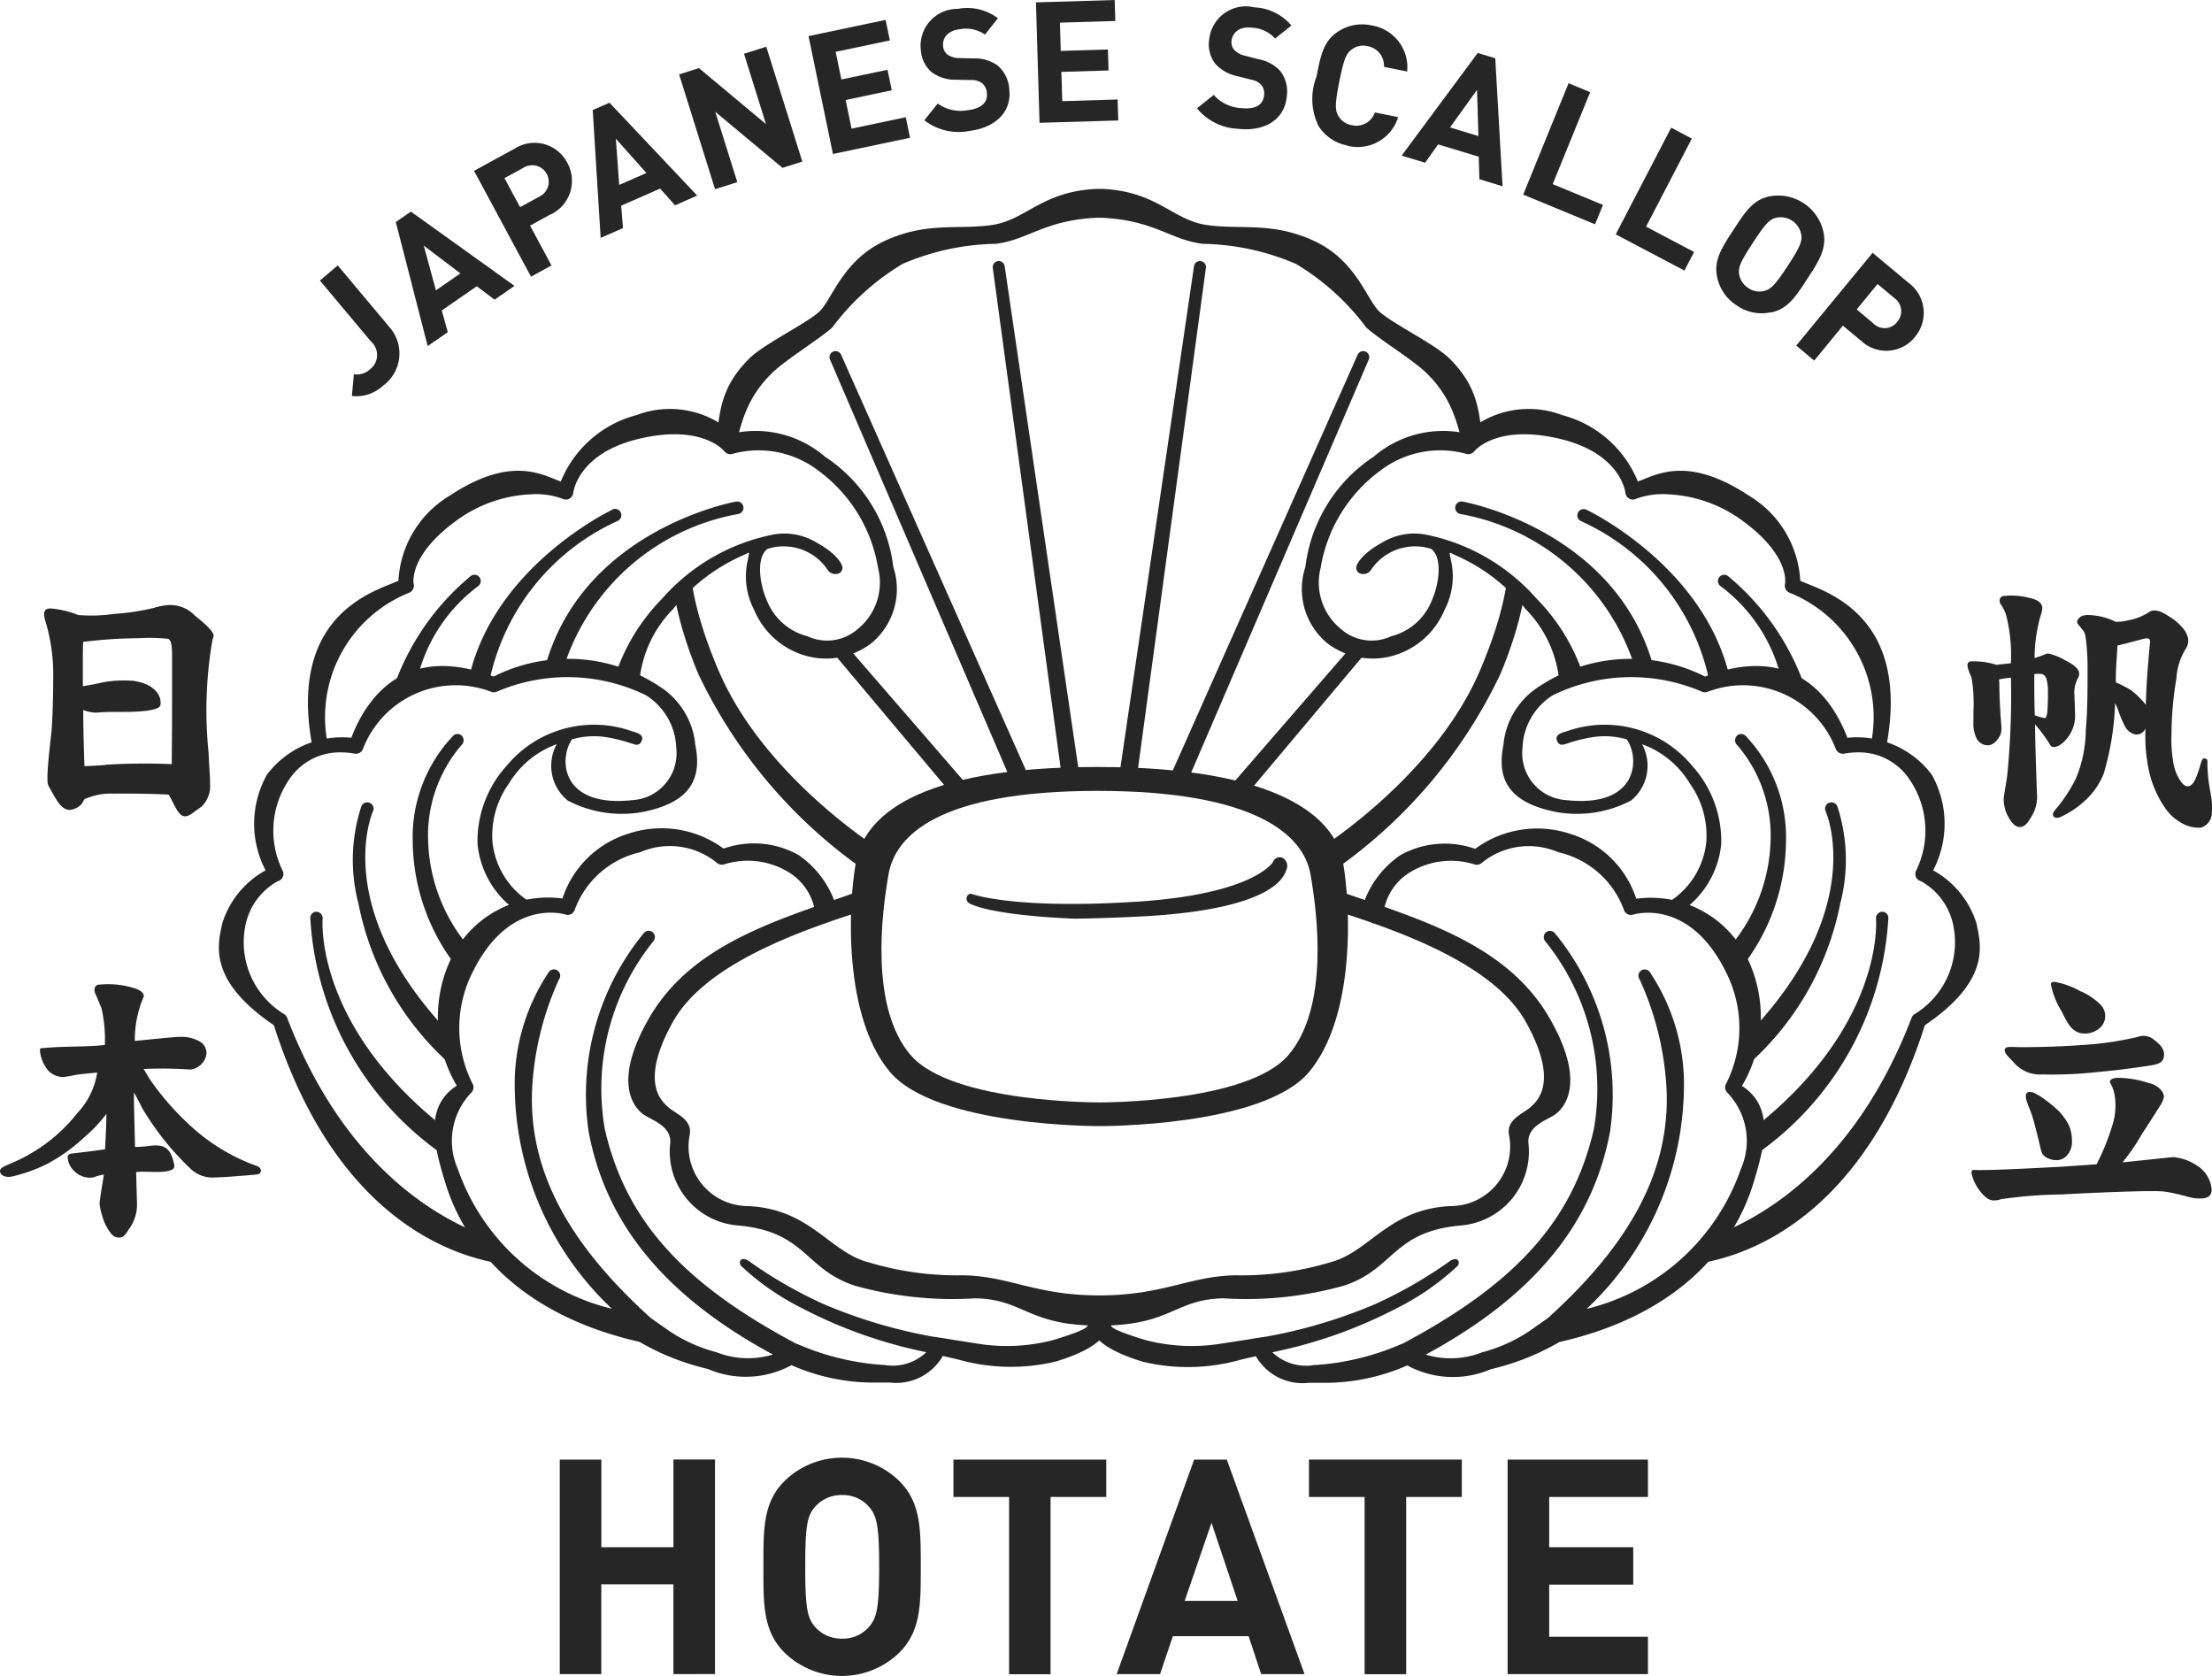
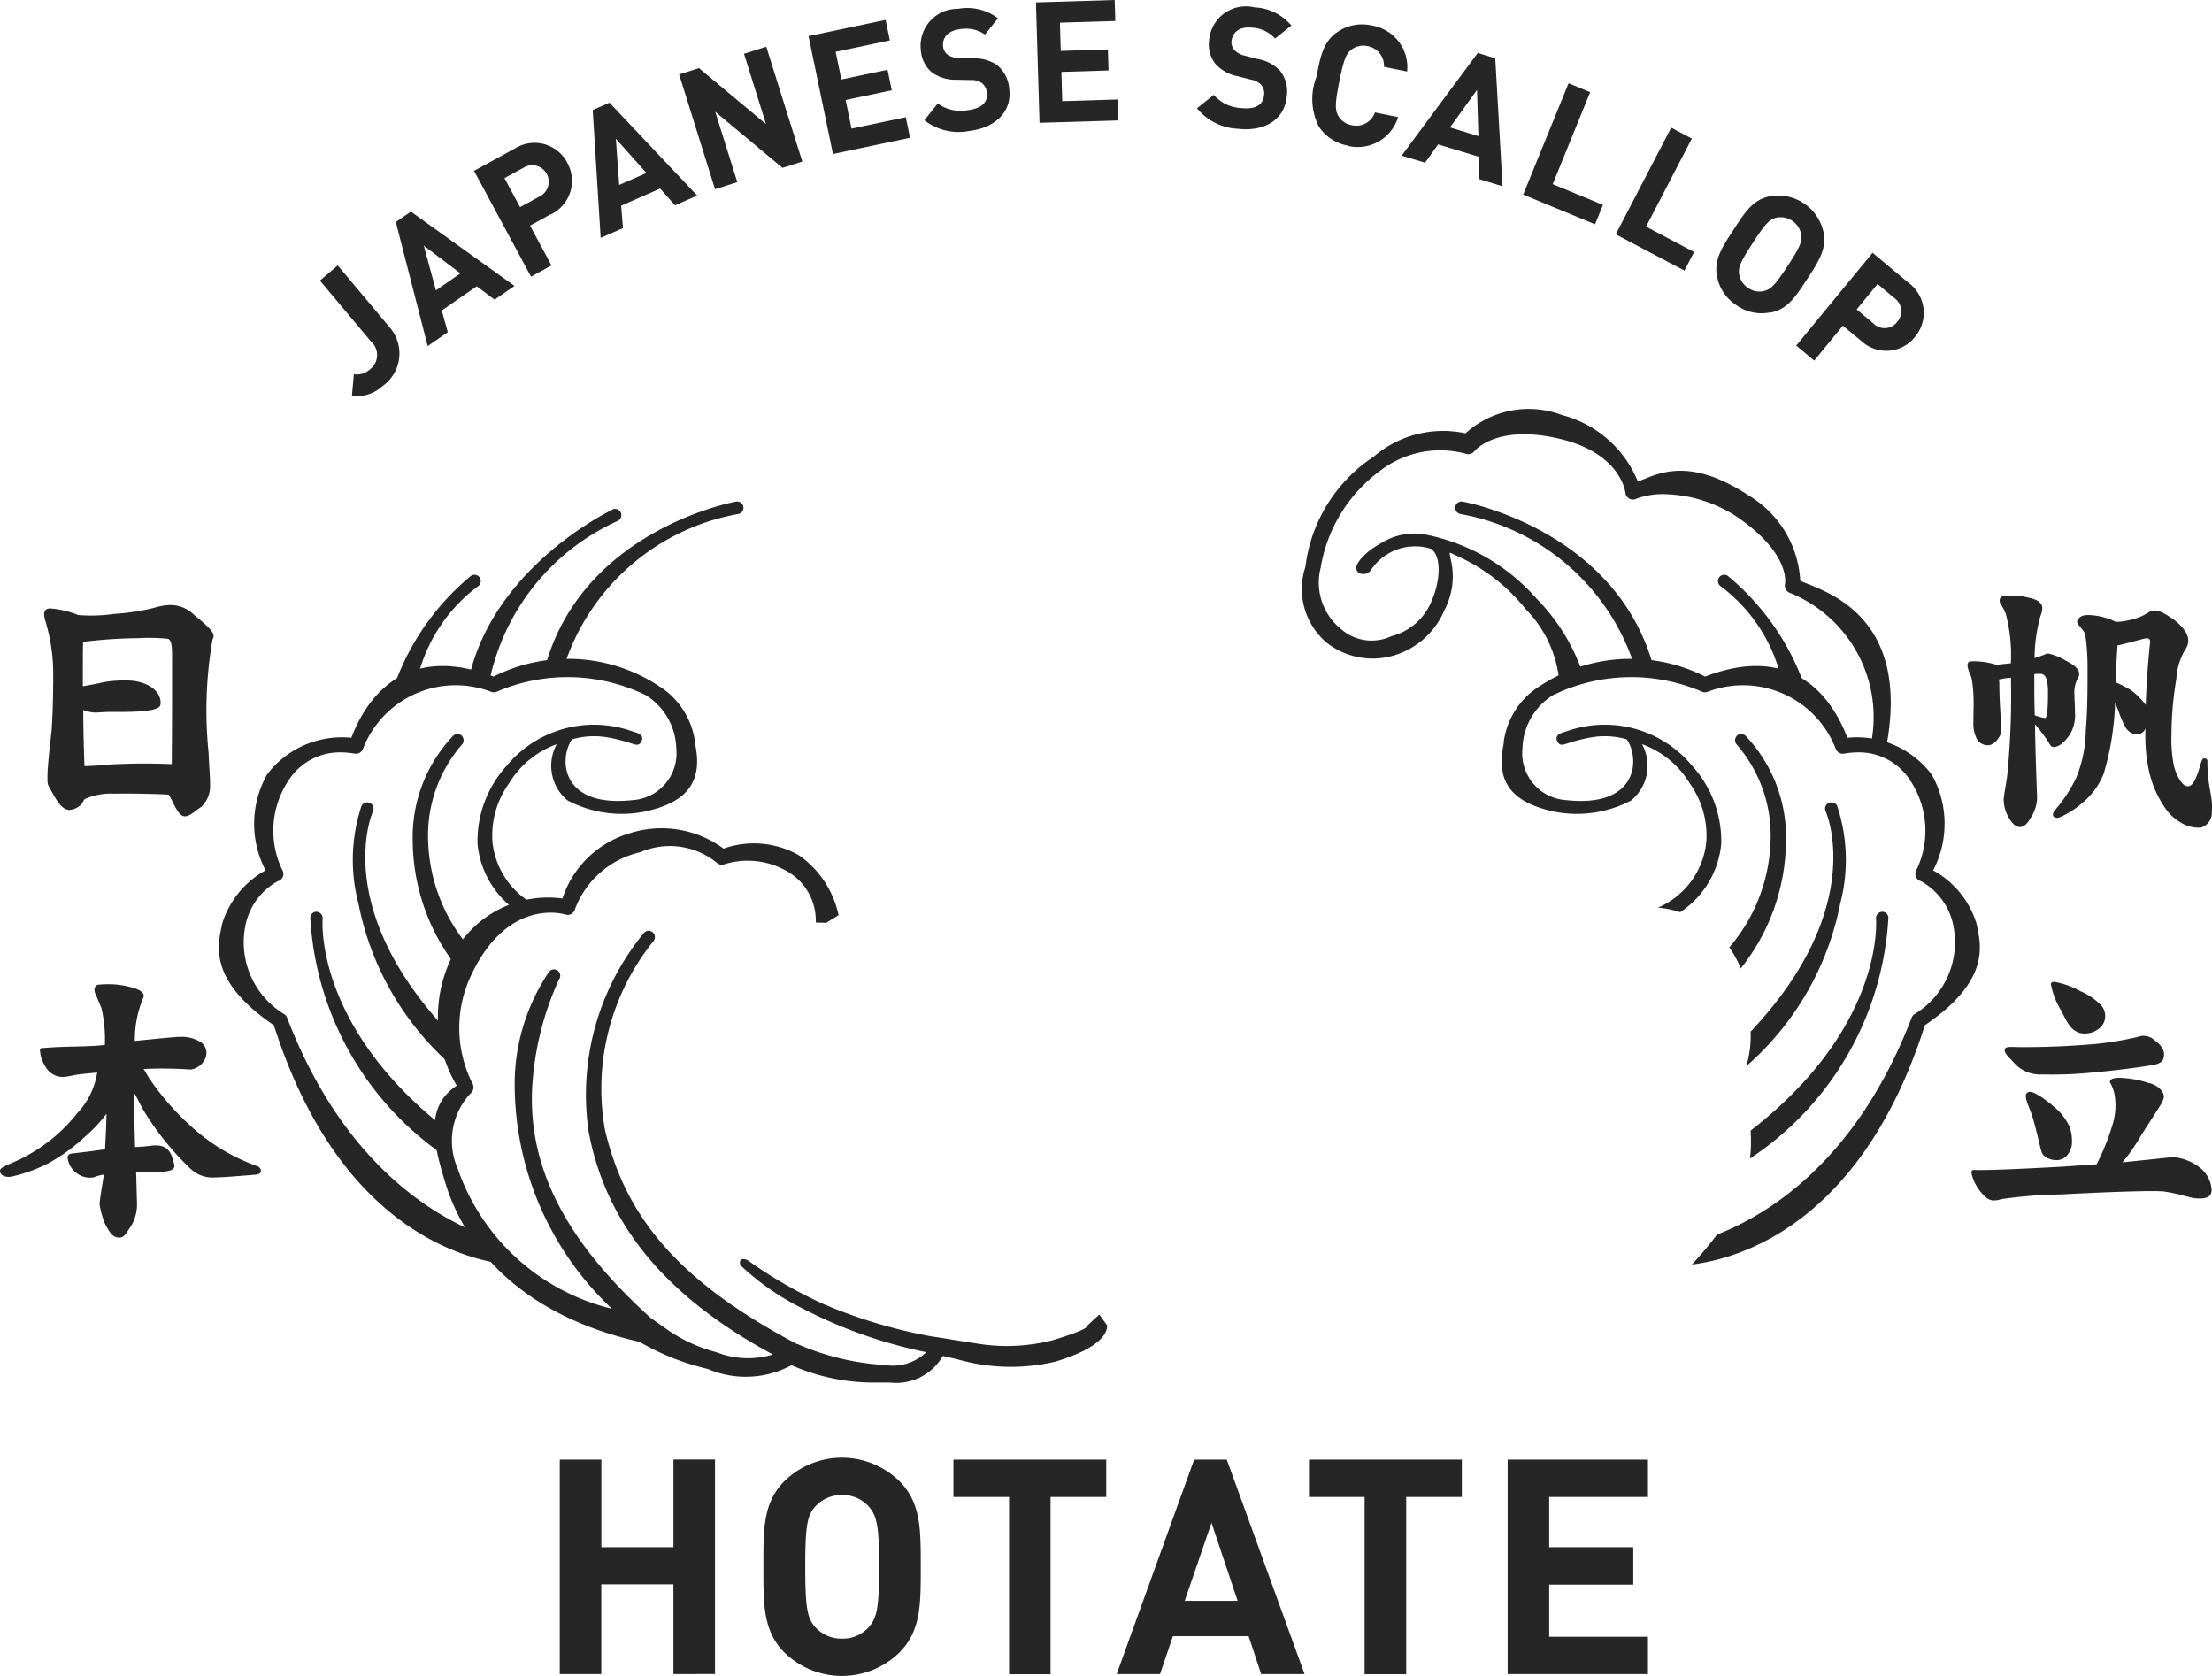
<svg xmlns="http://www.w3.org/2000/svg" width="66" height="50" viewBox="0 0 66 50">
  <defs>
    <clipPath id="a">
      <rect width="66" height="50" fill="#262626" />
    </clipPath>
    <clipPath id="b">
-       <path d="M76.29,15.1H61.135v8.052l5.372.723,3,1.988.624,2.592-1.375,1.487H67.017l-.985-1.05.071-2.028-2.407,1.328-2.56,1.426V53.238H91.446V29.62L86.69,26.971l-.021,1.486-.638,1.019-1.319.617-1.084-.3-.9-1.333.347-2.592,3-1.988,5.372-.723V15.1Z" transform="translate(-61.135 -15.101)" fill="#262626" />
-     </clipPath>
+       </clipPath>
  </defs>
  <g clip-path="url(#a)">
    <path d="M64.461,98.952l-.344.316c-.017.042.016.127-1.028.444a5.469,5.469,0,0,1-2.241.111L60.06,99.7c-.167-.029-.257-.044-.365-.06h0l-.236-.035a15.106,15.106,0,0,1-3.223-.964,13.288,13.288,0,0,1-2.266-1.308c-.1-.048-.18-.047-.218.006a.143.143,0,0,0,.035.175,7.594,7.594,0,0,0,1.788,1.241,14.083,14.083,0,0,0,3.725,1.32,1.456,1.456,0,0,1-1.239.383,7.62,7.62,0,0,1-2.57-.61.225.225,0,0,0-.062-.02c-3.412-1.811-5.1-3.7-5.722-6.405a7.01,7.01,0,0,1,1.447-5.607.19.19,0,0,0-.017-.266.187.187,0,0,0-.264.018,7.594,7.594,0,0,0-1.651,5.921c.474,2.535,2.036,4.786,5.5,6.656a2.57,2.57,0,0,1-1.685-.069,4.633,4.633,0,0,1-1.41-.635l-.552-.388c-2.517-2.274-3.645-4.453-3.538-6.835a9,9,0,0,1,.8-3.261.189.189,0,0,0-.035-.264.186.186,0,0,0-.262.035,6.02,6.02,0,0,0-1.021,3.163,9.2,9.2,0,0,0,2.9,6.889,6.486,6.486,0,0,1-4.6-4.174,2.074,2.074,0,0,1,.389-2.26.227.227,0,0,0,.049-.287,3.681,3.681,0,0,1,.009-3.329c1.085-2.2,2.7-1.733,2.764-1.712a.224.224,0,0,0,.285-.159,2.723,2.723,0,0,1,1.947-1.7,2.217,2.217,0,0,1,2.292.32.222.222,0,0,0,.209.043,2.341,2.341,0,0,1,1.988.272A1.681,1.681,0,0,1,56,87.243c.006.037.272,0,.295.032l.386-.237a2.906,2.906,0,0,0-1.191-1.793,2.723,2.723,0,0,0-2.241-.194,3.122,3.122,0,0,0-2.846-.443,2.993,2.993,0,0,0-1.961,1.932,3.206,3.206,0,0,0-3.382,1.922,4.029,4.029,0,0,0,.228,3.661c-.984.642-.674,1.8-.349,2.874.622,2.067,2.4,4,5.8,4.769a7.359,7.359,0,0,0,2.037.808,2.868,2.868,0,0,0,2.5-.111,6.093,6.093,0,0,0,2.5.519c.055,0,.391,0,.444,0a1.607,1.607,0,0,0,1.572-.794l.437.1h0a5.772,5.772,0,0,0,2.932.066c1.4-.425,1.541-.889,1.532-1.079Z" transform="translate(-31.66 -59.734)" fill="#262626" />
    <path d="M32.07,92.944a.185.185,0,0,0-.2.173A9.218,9.218,0,0,0,36,100.306a4.267,4.267,0,0,1-.022-.775c0-.021,0-.04,0-.06-4.006-3.1-3.742-6.285-3.739-6.324a.188.188,0,0,0-.171-.2" transform="translate(-22.612 -65.743)" fill="#262626" />
    <path d="M36.777,81.807a.187.187,0,0,0-.245.1,5.142,5.142,0,0,0-.087,2.91,8.636,8.636,0,0,0,2.8,4.844,3.175,3.175,0,0,1-.128-1.027c-3.509-3.725-2.254-6.54-2.237-6.582a.189.189,0,0,0-.1-.246" transform="translate(-25.749 -57.855)" fill="#262626" />
    <path d="M43.867,74.884a.186.186,0,0,0-.264-.01,4.389,4.389,0,0,0-1.21,3.162,6.176,6.176,0,0,0,1.351,3.784,2.969,2.969,0,0,1,.34-.629,5.117,5.117,0,0,1-1.231-3.179,4.136,4.136,0,0,1,1-2.862.19.19,0,0,0,.009-.266" transform="translate(-30.079 -52.926)" fill="#262626" />
    <path d="M36.711,69.676a2.326,2.326,0,0,0-1.1-1.719,4.926,4.926,0,0,0-4.914-.271c-2.575-.987-3.757.546-4.245,1.826a2.8,2.8,0,0,0-2.518,1.1,3,3,0,0,0-.041,2.855,2.734,2.734,0,0,0-1.289,1.571c-.134.63-.454,1.7,1.536,3.049,1.9,5.957,5.559,6.969,6.953,7.139-.024-.025-.048-.049-.072-.075-.253-.279-.479-.55-.679-.818-1.577-.615-4.181-2.238-5.806-6.467a.224.224,0,0,0-.073-.1,2.507,2.507,0,0,1-1.186-2.574,1.948,1.948,0,0,1,.976-1.4.225.225,0,0,0,.155-.132.228.228,0,0,0-.014-.2,2.7,2.7,0,0,1,.187-2.679,1.81,1.81,0,0,1,1.548-.834,2.456,2.456,0,0,1,.422.038.224.224,0,0,0,.246-.138,2.966,2.966,0,0,1,3.832-1.705.227.227,0,0,0,.151,0,5.342,5.342,0,0,1,4.461.1,1.931,1.931,0,0,1,.906,1.579,1.4,1.4,0,0,1-1.307,1.551c-2.133.234-2.207-1.227-1.805-1.812a2.329,2.329,0,0,1,1.017-.067,4.7,4.7,0,0,1,.757.188c.1.028.232.1.306-.078.08-.19-.146-.243-.285-.284a3.386,3.386,0,0,0-3.745,1.029,3.346,3.346,0,0,0-.868,2.326,2.752,2.752,0,0,0,1.225,2.041,2.788,2.788,0,0,1,.663-.135,2.4,2.4,0,0,1-1.441-1.949,2.672,2.672,0,0,1,.492-1.758,2.754,2.754,0,0,1,1.425-1.17,1.338,1.338,0,0,0,.327,1.681,3.48,3.48,0,0,0,2.266.336c1.344-.277,1.771-.935,1.532-2.04" transform="translate(-15.969 -47.501)" fill="#262626" />
    <path d="M61.708,51.495a.188.188,0,0,0-.049-.373c-.047.006-4.64.841-5.725,5.01a5.182,5.182,0,0,1,.575-.065,6.7,6.7,0,0,1,5.2-4.572" transform="translate(-39.689 -36.159)" fill="#262626" />
    <path d="M52.441,51.9c-.04.019-3.548,1.69-4.288,5.05.191.03.392.069.606.116A6.744,6.744,0,0,1,52.6,52.235a.189.189,0,0,0,.088-.251.187.187,0,0,0-.249-.089" transform="translate(-34.167 -36.695)" fill="#262626" />
    <path d="M42.55,58.636a7.5,7.5,0,0,0-2.365,3.536,2.217,2.217,0,0,1,.77-.433,4.83,4.83,0,0,1,1.836-2.816.19.19,0,0,0,.022-.265.186.186,0,0,0-.263-.022" transform="translate(-28.513 -41.444)" fill="#262626" />
-     <path d="M47.08,43.235a3.175,3.175,0,0,0-2.758-.712,2.806,2.806,0,0,0-2.883-.544,3.353,3.353,0,0,0-2.259,1.981c-.56-.2-1.479-.79-3.316.423a3.156,3.156,0,0,0-1.529,2.539c-.669.307-3.364.972-2.547,5.051a3.532,3.532,0,0,1,.458-.091,4,4,0,0,1,2.4-4.6.228.228,0,0,0,.145-.264c-.009-.042-.145-.843,1.238-1.865a4.046,4.046,0,0,1,2.226-.809,2.307,2.307,0,0,1,.97.129.223.223,0,0,0,.209,0,.226.226,0,0,0,.118-.175c.006-.047.153-1.166,1.914-1.6,1.9-.468,2.567.327,2.593.359a.225.225,0,0,0,.225.083,2.941,2.941,0,0,1,2.6.51,4.5,4.5,0,0,1,1.761,2.884,1.781,1.781,0,0,1-.607,1.828,1.385,1.385,0,0,1-1.5.214,1.774,1.774,0,0,1-1.225-1.106c-.212-.494-.3-1.254.035-1.5a1.579,1.579,0,0,1,1.795.628.275.275,0,0,0,.362.089.19.19,0,0,0,.078-.16c-.008-.137-.236-.454-.761-.738a1.851,1.851,0,0,0-1.289-.249,5.944,5.944,0,0,0-3.328,1.913,5.88,5.88,0,0,0-1.355,2.162s0,.006,0,.009l-.018.069a4.621,4.621,0,0,1,.66.27c.016-.067.034-.138.054-.216a3.53,3.53,0,0,1,.981-1.978,5.488,5.488,0,0,1,2.1-1.611c.206-.095.181-.131.139.116a2.15,2.15,0,0,0,.183,1.517,2.366,2.366,0,0,0,1.337,1.3,2.229,2.229,0,0,0,2.168-.312,2.1,2.1,0,0,0,.647-2.27,4.6,4.6,0,0,0-2.024-3.28" transform="translate(-22.447 -29.595)" fill="#262626" />
-     <path d="M112.384,98.952l.344.316c.017.042-.016.127,1.028.444a5.469,5.469,0,0,0,2.241.111l.788-.121c.167-.029.257-.044.365-.06h0l.236-.035a15.106,15.106,0,0,0,3.223-.964,13.288,13.288,0,0,0,2.266-1.308c.1-.048.18-.047.218.006a.143.143,0,0,1-.035.175,7.6,7.6,0,0,1-1.788,1.241,14.083,14.083,0,0,1-3.725,1.32,1.456,1.456,0,0,0,1.239.383,7.62,7.62,0,0,0,2.57-.61.225.225,0,0,1,.062-.02c3.412-1.811,5.1-3.7,5.722-6.405a7.01,7.01,0,0,0-1.447-5.607.19.19,0,0,1,.017-.266.187.187,0,0,1,.264.018,7.594,7.594,0,0,1,1.651,5.921c-.474,2.535-2.036,4.786-5.5,6.656a2.57,2.57,0,0,0,1.685-.069,4.633,4.633,0,0,0,1.41-.635l.552-.388c2.517-2.274,3.645-4.453,3.538-6.835a9,9,0,0,0-.8-3.261.189.189,0,0,1,.035-.264.186.186,0,0,1,.262.035,6.02,6.02,0,0,1,1.021,3.163,9.2,9.2,0,0,1-2.9,6.889,6.486,6.486,0,0,0,4.6-4.174,2.074,2.074,0,0,0-.389-2.26.227.227,0,0,1-.049-.287,3.681,3.681,0,0,0-.009-3.329c-1.085-2.2-2.7-1.733-2.764-1.712a.224.224,0,0,1-.285-.159,2.723,2.723,0,0,0-1.947-1.7,2.217,2.217,0,0,0-2.292.32.222.222,0,0,1-.209.043,2.341,2.341,0,0,0-1.988.272,1.681,1.681,0,0,0-.747,1.454c-.006.037-.272,0-.295.032l-.386-.237a2.906,2.906,0,0,1,1.191-1.793,2.723,2.723,0,0,1,2.241-.194,3.122,3.122,0,0,1,2.846-.443,2.993,2.993,0,0,1,1.961,1.932,3.206,3.206,0,0,1,3.382,1.922,4.029,4.029,0,0,1-.228,3.661c.984.642.674,1.8.349,2.874-.622,2.067-2.4,4-5.8,4.769a7.359,7.359,0,0,1-2.037.808,2.868,2.868,0,0,1-2.5-.111,6.093,6.093,0,0,1-2.5.519c-.055,0-.391,0-.444,0a1.607,1.607,0,0,1-1.572-.794l-.437.1h0a5.772,5.772,0,0,1-2.932.066c-1.4-.425-1.541-.889-1.532-1.079Z" transform="translate(-79.583 -59.734)" fill="#262626" />
    <path d="M183.705,92.944a.185.185,0,0,1,.2.173,9.218,9.218,0,0,1-4.13,7.189,4.271,4.271,0,0,0,.022-.775c0-.021,0-.04,0-.06,4.006-3.1,3.742-6.285,3.739-6.324a.188.188,0,0,1,.171-.2" transform="translate(-127.561 -65.743)" fill="#262626" />
    <path d="M181.877,81.807a.187.187,0,0,1,.245.1,5.146,5.146,0,0,1,.086,2.91,8.635,8.635,0,0,1-2.8,4.844,3.168,3.168,0,0,0,.127-1.027c3.509-3.725,2.254-6.54,2.237-6.582a.189.189,0,0,1,.1-.246" transform="translate(-127.302 -57.855)" fill="#262626" />
    <path d="M177.866,74.884a.186.186,0,0,1,.264-.01,4.389,4.389,0,0,1,1.21,3.162,6.176,6.176,0,0,1-1.351,3.784,2.969,2.969,0,0,0-.34-.629,5.117,5.117,0,0,0,1.231-3.179,4.136,4.136,0,0,0-1-2.862.19.19,0,0,1-.009-.266" transform="translate(-126.051 -52.926)" fill="#262626" />
    <path d="M154.3,69.676a2.326,2.326,0,0,1,1.1-1.719,4.926,4.926,0,0,1,4.914-.271c2.574-.987,3.757.546,4.245,1.826a2.8,2.8,0,0,1,2.518,1.1,3,3,0,0,1,.041,2.855,2.735,2.735,0,0,1,1.289,1.571c.133.63.454,1.7-1.536,3.049-1.9,5.957-5.559,6.969-6.953,7.139.024-.025.048-.049.072-.075.253-.279.479-.55.679-.818,1.577-.615,4.181-2.238,5.806-6.467a.224.224,0,0,1,.073-.1,2.507,2.507,0,0,0,1.186-2.574,1.948,1.948,0,0,0-.976-1.4.225.225,0,0,1-.155-.132.228.228,0,0,1,.014-.2,2.7,2.7,0,0,0-.187-2.679,1.81,1.81,0,0,0-1.548-.834,2.456,2.456,0,0,0-.422.038.224.224,0,0,1-.246-.138,2.966,2.966,0,0,0-3.831-1.705.228.228,0,0,1-.151,0,5.342,5.342,0,0,0-4.461.1,1.931,1.931,0,0,0-.906,1.579,1.4,1.4,0,0,0,1.307,1.551c2.133.234,2.207-1.227,1.805-1.812a2.329,2.329,0,0,0-1.017-.067,4.7,4.7,0,0,0-.757.188c-.1.028-.232.1-.306-.078-.08-.19.146-.243.285-.284a3.386,3.386,0,0,1,3.745,1.029,3.346,3.346,0,0,1,.868,2.326,2.752,2.752,0,0,1-1.225,2.041,2.788,2.788,0,0,0-.663-.135,2.4,2.4,0,0,0,1.441-1.949,2.672,2.672,0,0,0-.492-1.758,2.754,2.754,0,0,0-1.425-1.17,1.338,1.338,0,0,1-.327,1.681,3.48,3.48,0,0,1-2.266.336c-1.344-.277-1.771-.935-1.532-2.04" transform="translate(-109.438 -47.501)" fill="#262626" />
    <path d="M149.657,51.495a.188.188,0,0,1,.049-.373c.047.006,4.64.841,5.725,5.01a5.183,5.183,0,0,0-.575-.065,6.7,6.7,0,0,0-5.2-4.572" transform="translate(-106.074 -36.159)" fill="#262626" />
-     <path d="M162.3,51.9c.04.019,3.548,1.69,4.288,5.05-.191.03-.392.069-.606.116a6.744,6.744,0,0,0-3.843-4.825.189.189,0,0,1-.088-.251.187.187,0,0,1,.249-.089" transform="translate(-114.969 -36.695)" fill="#262626" />
    <path d="M176.789,58.636a7.5,7.5,0,0,1,2.365,3.536,2.217,2.217,0,0,0-.77-.433,4.83,4.83,0,0,0-1.836-2.816.19.19,0,0,1-.022-.265.186.186,0,0,1,.263-.022" transform="translate(-125.223 -41.444)" fill="#262626" />
    <path d="M135.92,43.235a3.175,3.175,0,0,1,2.757-.712,2.806,2.806,0,0,1,2.883-.544,3.353,3.353,0,0,1,2.259,1.981c.56-.2,1.479-.79,3.316.423a3.156,3.156,0,0,1,1.53,2.539c.669.307,3.364.972,2.547,5.051a3.531,3.531,0,0,0-.458-.091,4,4,0,0,0-2.4-4.6.228.228,0,0,1-.145-.264c.009-.042.145-.843-1.238-1.865a4.046,4.046,0,0,0-2.226-.809,2.307,2.307,0,0,0-.97.129.223.223,0,0,1-.209,0,.226.226,0,0,1-.118-.175c-.006-.047-.153-1.166-1.914-1.6-1.9-.468-2.567.327-2.593.359a.225.225,0,0,1-.225.083,2.941,2.941,0,0,0-2.6.51,4.5,4.5,0,0,0-1.761,2.884,1.781,1.781,0,0,0,.607,1.828,1.385,1.385,0,0,0,1.5.214,1.774,1.774,0,0,0,1.225-1.106c.212-.494.3-1.254-.035-1.5a1.579,1.579,0,0,0-1.795.628.275.275,0,0,1-.362.089.19.19,0,0,1-.078-.16c.008-.137.236-.454.761-.738a1.851,1.851,0,0,1,1.289-.249,5.944,5.944,0,0,1,3.328,1.913,5.88,5.88,0,0,1,1.355,2.162s0,.006,0,.009l.018.069a4.62,4.62,0,0,0-.66.27c-.016-.067-.034-.138-.054-.216a3.53,3.53,0,0,0-.981-1.978,5.488,5.488,0,0,0-2.1-1.611c-.206-.095-.181-.131-.139.116a2.15,2.15,0,0,1-.183,1.517,2.366,2.366,0,0,1-1.337,1.3,2.229,2.229,0,0,1-2.168-.312,2.1,2.1,0,0,1-.647-2.27,4.6,4.6,0,0,1,2.024-3.28" transform="translate(-94.95 -29.595)" fill="#262626" />
  </g>
  <g transform="translate(17.647 4.418)">
    <g clip-path="url(#b)">
      <path d="M85.819,91.091c2.144.674,4.922,1.666,5.875,3.4s.373,2.307.119,2.526-.739.371-.627.859a1.776,1.776,0,0,1-1.755,2.087c-1.874.094-2.414,1.382-3.6,1.681a9.178,9.178,0,0,1-2.821.384c-1.367.025-2.157.6-4.054.6s-2.687-.576-4.054-.6a9.178,9.178,0,0,1-2.821-.384c-1.185-.3-1.725-1.587-3.6-1.681a1.776,1.776,0,0,1-1.755-2.087c.112-.488-.373-.64-.627-.859s-.834-.795.119-2.526,3.715-2.723,5.875-3.4l.02-.638c-2.413.885-5.227,1.551-6.58,3.882-1.127,1.941-.447,2.677-.219,2.865s.91.35.834.919a2.212,2.212,0,0,0,2.026,2.423c2.054.182,1.984,1.331,3.527,1.808a10.882,10.882,0,0,0,3.554.365c1.463.028,1.547.815,3.7.815s2.237-.787,3.7-.815a10.881,10.881,0,0,0,3.554-.365c1.543-.477,1.473-1.625,3.527-1.808a2.212,2.212,0,0,0,2.026-2.423c-.075-.569.607-.73.834-.919s.907-.924-.22-2.865c-1.353-2.33-4.166-3-6.579-3.882Z" transform="translate(-63.801 -68.399)" fill="#262626" />
      <path d="M89.16,39.488a14.938,14.938,0,0,0,4.822-5.751c1.287-3.066.9-5.139-.013-6.047-.949-.949-.124-2.018-1.514-3.382-.428-.42-1.64-1.005-2.063-1.374-.385-.336-.686-1.519-1.941-2.112s-2.194-.341-3.22-.486-1.475-1-3.122-1.079H81.93c-1.647.081-2.1.933-3.122,1.079s-1.965-.107-3.22.486-1.556,1.776-1.941,2.112c-.423.369-1.635.954-2.063,1.374-1.389,1.364-.564,2.433-1.514,3.382-.909.909-1.3,2.981-.013,6.047a14.938,14.938,0,0,0,4.822,5.751l.752-.416s-3.595-2.192-4.982-5.464c-1.224-2.888-1-4.515-.127-5.4.914-.921.431-2.187,1.731-3.457.4-.391,1.391-1,1.793-1.355a7.3,7.3,0,0,1,2.1-1.9,7.311,7.311,0,0,1,2.792-.6c.983-.132,1.435-.7,2.993-.777h.17c1.558.077,2.01.645,2.993.777a7.313,7.313,0,0,1,2.792.6,7.292,7.292,0,0,1,2.1,1.9c.4.359,1.393.964,1.793,1.355,1.3,1.27.818,2.536,1.731,3.457.875.882,1.1,2.509-.127,5.4-1.387,3.272-4.982,5.464-4.982,5.464Z" transform="translate(-66.864 -18.04)" fill="#262626" />
      <path d="M104.4,42.329a.263.263,0,0,1-.261-.227l-2.073-15.279a.179.179,0,1,1,.355-.05l2.24,15.255a.263.263,0,0,1-.224.3l-.037,0" transform="translate(-90.091 -23.248)" fill="#262626" />
      <path d="M91.16,48.81a.266.266,0,0,1-.315-.15l-5.418-12.6a.179.179,0,0,1,.094-.236.181.181,0,0,1,.238.093L91.334,48.45a.263.263,0,0,1-.138.347.233.233,0,0,1-.035.013" transform="translate(-78.309 -29.751)" fill="#262626" />
      <path d="M81.64,60.672a.266.266,0,0,1-.344-.052l-7.105-8.457a.179.179,0,0,1,.022-.253.181.181,0,0,1,.255.02L81.7,60.277a.263.263,0,0,1-.032.372.245.245,0,0,1-.03.022" transform="translate(-70.341 -41.106)" fill="#262626" />
      <path d="M115.182,42.329a.263.263,0,0,0,.261-.227l2.073-15.279a.179.179,0,1,0-.355-.05l-2.24,15.255a.263.263,0,0,0,.224.3l.037,0" transform="translate(-99.182 -23.248)" fill="#262626" />
      <path d="M120.337,48.81a.266.266,0,0,0,.315-.15l5.418-12.6a.179.179,0,0,0-.094-.236.181.181,0,0,0-.238.093L120.164,48.45a.263.263,0,0,0,.138.347.233.233,0,0,0,.035.013" transform="translate(-102.877 -29.751)" fill="#262626" />
      <path d="M125.81,60.672a.266.266,0,0,0,.344-.052l7.105-8.457a.179.179,0,0,0-.022-.253.181.181,0,0,0-.255.02l-7.236,8.347a.263.263,0,0,0,.032.372.245.245,0,0,0,.03.022" transform="translate(-106.798 -41.106)" fill="#262626" />
      <path d="M102.291,81.031c-.234-1.329-1.87-2.845-7.335-2.845s-6.962,1.516-7.2,2.845-.365,4.592,1.007,6.242S95.026,88.9,95.026,88.9s4.886.028,6.258-1.622,1.242-4.913,1.008-6.242m-1.636,5.752c-1.235,1.429-5.63,1.405-5.63,1.405s-4.395.024-5.63-1.405-.867-4.256-.664-5.407,1.5-2.482,6.234-2.482,6.15,1.331,6.353,2.482.571,3.978-.664,5.407" transform="translate(-79.866 -59.722)" fill="#262626" />
-       <path d="M102.559,89.2c-2.581-.115-3.08-.45-3.1-.462a.156.156,0,0,1-.064-.193.12.12,0,0,1,.167-.074s1.248.459,4.9.224c3.5-.225,4.06-1.176,4.064-1.185a.213.213,0,0,1,.3-.117.28.28,0,0,1,.1.35c-.054.125-.236,1.13-4.044,1.375-.65.042-1.82.083-2.325.083" transform="translate(-88.191 -66.212)" fill="#262626" />
    </g>
  </g>
  <g clip-path="url(#a)">
    <path d="M34.754,30.629a1.164,1.164,0,0,1-.936.315l.058-.65a.565.565,0,0,0,.477-.142.538.538,0,0,0,.034-.835L32.863,27.5l.532-.452,1.544,1.842a1.189,1.189,0,0,1-.185,1.742" transform="translate(-23.318 -19.13)" fill="#262626" />
    <path d="M43.612,24.19l-.531-.4-1.044.723.18.647-.6.414-.951-3.7.45-.311,3.092,2.217ZM41.5,22.578l.363,1.334.73-.506Z" transform="translate(-28.856 -15.25)" fill="#262626" />
    <path d="M50.96,16.706l-.6.33L51,18.224l-.611.335-1.7-3.157,1.215-.664a1.1,1.1,0,0,1,1.565.419,1.111,1.111,0,0,1-.5,1.55m-.8-1.4-.572.313.466.865.572-.313a.492.492,0,1,0-.466-.865" transform="translate(-34.545 -10.305)" fill="#262626" />
    <path d="M63.356,13.532l-.445-.5-1.162.51.054.669-.666.292L60.9,10.689l.5-.219,2.617,2.77ZM61.59,11.544l.1,1.379.813-.356Z" transform="translate(-43.215 -7.406)" fill="#262626" />
    <path d="M72.848,8.374,70.842,6.7,71.5,8.8l-.664.211L69.764,5.586l.592-.188,2,1.671L71.7,4.97l.664-.211L73.44,8.186Z" transform="translate(-49.501 -3.366)" fill="#262626" />
    <path d="M83.789,6.027,83.06,2.51l2.3-.484.127.612-1.618.341.171.825,1.377-.29.127.612-1.377.29.177.854,1.618-.34.127.613Z" transform="translate(-58.936 -1.433)" fill="#262626" />
    <path d="M96.034,4.5a1.664,1.664,0,0,1-1.348-.318l.4-.5a1.159,1.159,0,0,0,.89.2c.408-.048.609-.229.575-.515A.4.4,0,0,0,96.4,3.07a.529.529,0,0,0-.328-.088l-.435-.009a1.2,1.2,0,0,1-.721-.215.951.951,0,0,1-.335-.671A1.1,1.1,0,0,1,95.69.858a1.519,1.519,0,0,1,1.192.28l-.387.488a.988.988,0,0,0-.755-.159c-.368.044-.523.27-.494.516a.349.349,0,0,0,.134.243.611.611,0,0,0,.345.1l.424.011a1.173,1.173,0,0,1,.709.2,1.01,1.01,0,0,1,.362.724c.081.691-.445,1.15-1.186,1.238" transform="translate(-67.106 -0.594)" fill="#262626" />
    <path d="M106.529,3.664,106.422.071,108.771,0l.019.626-1.653.05.025.843,1.407-.043.019.626-1.407.043.026.873,1.652-.05.019.626Z" transform="translate(-75.512 0)" fill="#262626" />
    <path d="M124.21,4.342a1.672,1.672,0,0,1-1.245-.612l.5-.4a1.164,1.164,0,0,0,.825.394c.408.044.644-.088.675-.374a.4.4,0,0,0-.078-.313.529.529,0,0,0-.3-.16l-.422-.107a1.206,1.206,0,0,1-.656-.371.955.955,0,0,1-.179-.73,1.1,1.1,0,0,1,1.351-.95,1.524,1.524,0,0,1,1.1.541l-.485.389a.989.989,0,0,0-.7-.325c-.368-.04-.57.146-.6.392a.348.348,0,0,0,.077.267.611.611,0,0,0,.314.176l.412.106a1.178,1.178,0,0,1,.648.349,1.012,1.012,0,0,1,.193.788c-.074.692-.689,1.022-1.431.941" transform="translate(-87.25 -0.499)" fill="#262626" />
    <path d="M135.877,6.11a1.313,1.313,0,0,1-.866-.575,1.831,1.831,0,0,1-.066-1.474c.12-.608.2-1.051.622-1.336a1.3,1.3,0,0,1,1.019-.2A1.265,1.265,0,0,1,137.652,3.9l-.692-.139a.593.593,0,0,0-.491-.618.572.572,0,0,0-.473.1c-.162.122-.234.282-.369.96s-.128.854-.025,1.029a.575.575,0,0,0,.4.271.589.589,0,0,0,.688-.381l.692.139a1.258,1.258,0,0,1-1.507.855" transform="translate(-95.666 -1.767)" fill="#262626" />
    <path d="M146.319,9.164l-.019-.67-1.213-.368-.388.546-.7-.211,2.27-3.063.523.159.218,3.819ZM146.248,6.5l-.806,1.12.848.258Z" transform="translate(-102.178 -3.818)" fill="#262626" />
    <path d="M156.477,11.8l1.354-3.323.644.267-1.118,2.744,1.5.619-.236.579Z" transform="translate(-111.029 -5.994)" fill="#262626" />
    <path d="M165.983,16.2l1.654-3.183.617.325-1.366,2.628,1.433.756-.288.554Z" transform="translate(-117.774 -9.208)" fill="#262626" />
    <path d="M177.943,23.385a1.281,1.281,0,0,1-1.018-.2,1.31,1.31,0,0,1-.592-.865c-.1-.5.151-.873.49-1.392s.576-.9,1.076-1a1.386,1.386,0,0,1,1.611,1.07c.1.5-.147.876-.486,1.394s-.58.9-1.08,1m.9-2.326a.624.624,0,0,0-.749-.5c-.2.052-.316.171-.694.749s-.439.736-.409.937a.6.6,0,0,0,.272.41.575.575,0,0,0,.477.087c.2-.052.32-.168.7-.746s.435-.739.405-.94" transform="translate(-125.101 -14.07)" fill="#262626" />
    <path d="M186.443,28.385l-.529-.441-.856,1.042-.536-.448L186.8,25.77l1.065.889a1.114,1.114,0,0,1,.2,1.62,1.094,1.094,0,0,1-1.617.107m1-1.267-.5-.418-.623.759.5.418a.469.469,0,0,0,.708-.046.481.481,0,0,0-.084-.713" transform="translate(-130.927 -18.228)" fill="#262626" />
    <path d="M60.891,155.186v-2.68H58.739v2.68H57.5v-6.4h1.241V151.4h2.151v-2.617h1.24v6.4Z" transform="translate(-40.798 -105.24)" fill="#262626" />
    <path d="M82.486,154.408a2.455,2.455,0,0,1-3.437,0c-.642-.648-.624-1.448-.624-2.554s-.018-1.907.624-2.554a2.455,2.455,0,0,1,3.437,0c.643.648.634,1.448.634,2.554s.009,1.907-.634,2.554m-.919-4.353a1.028,1.028,0,0,0-.794-.342,1.047,1.047,0,0,0-.8.342c-.241.27-.3.567-.3,1.8s.062,1.529.3,1.8a1.047,1.047,0,0,0,.8.342,1.028,1.028,0,0,0,.794-.342c.241-.27.312-.567.312-1.8s-.071-1.529-.312-1.8" transform="translate(-55.647 -105.11)" fill="#262626" />
    <path d="M100.838,149.9v5.288H99.6V149.9h-1.66v-1.115H102.5V149.9Z" transform="translate(-69.492 -105.24)" fill="#262626" />
    <path d="M119.026,155.186l-.375-1.133h-2.259l-.384,1.133h-1.294l2.312-6.4H118l2.321,6.4Zm-1.482-4.515-.8,2.329h1.58Z" transform="translate(-81.396 -105.24)" fill="#262626" />
    <path d="M137.373,149.9v5.288h-1.241V149.9h-1.66v-1.115h4.561V149.9Z" transform="translate(-95.416 -105.24)" fill="#262626" />
    <path d="M154.877,155.186v-6.4h4.186V149.9h-2.946v1.5h2.508v1.115h-2.508v1.556h2.946v1.115Z" transform="translate(-109.893 -105.24)" fill="#262626" />
    <path d="M5.56,62a4.755,4.755,0,0,0,1.065-.034,6.956,6.956,0,0,0,1.182-.177,1.949,1.949,0,0,1,.394-.082,1.006,1.006,0,0,1,.827.3c.459.369.571.519.571.618a.314.314,0,0,1-.033.1A12.344,12.344,0,0,0,9.447,66.1c.029.634.049.753.044.935a.854.854,0,0,1-.265.692c-.2.122-.341.291-.5.277-.2-.018-.322-.418-.47-.646-.378-.025-1.272-.038-1.634-.029a1.926,1.926,0,0,0-.856.155c-.055.032-.066.11-.115.164a.553.553,0,0,1-.362.167c-.206-.018-.336-.21-.51-.526-.144-.262-.139-.2-.139-.49s.1-1.144.123-1.349q.049-.68.049-1.712a5.4,5.4,0,0,0-.247-1.6.906.906,0,0,1-.025-.152c0-.133.066-.193.214-.18a2.794,2.794,0,0,1,.8.192m.825,4.468a18.991,18.991,0,0,1,1.97-.018c0-.332.009-.974.009-1.8V63.244c0-.213,0-.474-.112-.533a5.448,5.448,0,0,0-.9-.02,14.015,14.015,0,0,0-1.641.11c-.009.165-.009.389-.009.654v.668c.286-.047.294-.049.663-.128a3.66,3.66,0,0,1,.849-.032c.685.1.851.5.8.727s-1.119.2-1.443.2c-.27,0-.446.026-.518.02a1.215,1.215,0,0,1-.339-.075c0,.537.018,1.18.036,1.673q.268-.007.643-.036" transform="translate(-3.224 -43.651)" fill="#262626" />
    <path d="M5.987,102.065a.393.393,0,0,1,.121.52.547.547,0,0,1-.425.3,12.184,12.184,0,0,0-1.4-.017c.075.108.137.235.194.314a7.905,7.905,0,0,0,1.12,1.3,5.811,5.811,0,0,0,2.1,1.292c.017.018.117.063.078.174-.017.047-.074.07-.214.078-.691.057-.871.07-1.216.081a.947.947,0,0,1-.638-.242,8.368,8.368,0,0,1-1.468-1.837c-.049-.1-.177-.349-.243-.461,0,.456.017.9.033,1.629a4.328,4.328,0,0,0,.456-.036c.473-.061.618.12.714.566.031.143-.113.174-.264.2-.3.04-.61-.015-.873.018l.025.915a1.221,1.221,0,0,1-.231.773c-.118.186-.176.274-.308.266s-.231-.044-.421-.428a2.453,2.453,0,0,1-.156-.567c0-.133.112-.76.128-.884a1.3,1.3,0,0,0-.305.082.652.652,0,0,1-.576-.186.616.616,0,0,1-.2-.41c0-.066.041-.105.132-.116.329-.038.68-.078.985-.126.016-.364.033-.543.041-1.057a4.4,4.4,0,0,1-.672.709,5.215,5.215,0,0,1-1.078.775,4.682,4.682,0,0,1-1.078.388c-.167.033-.351-.027-.348-.173s.4-.2.938-.528A4.857,4.857,0,0,0,2.3,104.192a2.263,2.263,0,0,0,.6-1.219c-.181.022-.516.044-.7.083-.148.032-.247.044-.28.049a.6.6,0,0,1-.561-.3,1.04,1.04,0,0,1-.167-.5c0-.05.025-.065.091-.061.7-.064,1.311-.027,1.846-.094a4.213,4.213,0,0,0-.1-1.092c-.051-.128-.139-.337-.183-.434-.069-.152,0-.282.132-.274a2.692,2.692,0,0,1,.707.028c.4.079.607.166.607.323a3.23,3.23,0,0,0-.269,1.33c.44-.042,1.239-.128,1.354-.121a1.08,1.08,0,0,1,.607.153" transform="translate(0 -70.976)" fill="#262626" />
    <path d="M202.96,62.782l.441-.047a4.9,4.9,0,0,0-.146-1.456,1.328,1.328,0,0,0-.133-.27.211.211,0,0,1-.053-.112.139.139,0,0,1,.145-.172,2.112,2.112,0,0,1,.726.056c.252.051.385.146.4.295a.8.8,0,0,1-.057.254,4.723,4.723,0,0,0-.175,1.251c.08-.029.224-.071.336-.123a.168.168,0,0,1,.08-.012,1.673,1.673,0,0,1,.481.192c.364.18.434.308.434.415a.245.245,0,0,1-.04.131.9.9,0,0,0-.1.523c0,.025,0,.1.008.216l.008.307a1.07,1.07,0,0,1-.248.758c-.184.219-.321.248-.4.244-.048,0-.088-.038-.12-.106a4.52,4.52,0,0,0-.426-.57c.007.581.029,1.257.058,2.053a1.134,1.134,0,0,1-.188.738c-.1.183-.21.274-.319.274s-.247-.074-.406-.423a1.153,1.153,0,0,1-.08-.39c0-.116.094-.589.109-.755a24.047,24.047,0,0,0,.109-2.837v-.05a2.132,2.132,0,0,0-.356.052l.009.116c0,.383.021.69.033.906.017.334.062.488-.012.651-.1.181-.214.281-.352.29a.374.374,0,0,1-.355-.218,1.025,1.025,0,0,1-.088-.464s0-.363.008-.5c0-.117,0-.283-.02-.5a2.529,2.529,0,0,0-.053-.363,1.2,1.2,0,0,1-.11-.309c-.007-.1.024-.143.1-.148a2.188,2.188,0,0,1,.755.1m1.137.471c0,.282,0,.622.014,1.037a1.36,1.36,0,0,0,.313.083c.016,0,.032-.048.056-.13a5.858,5.858,0,0,0,.024-.637,1.414,1.414,0,0,0-.048-.417c-.04-.085-.088-.129-.152-.133a.923.923,0,0,0-.207.006Zm2.421-1.752a1.4,1.4,0,0,0,.365-.041,1.675,1.675,0,0,0,.656-.261c.215-.111.451.054.72.235.38.293.432.512.432.639a.446.446,0,0,1-.055.2,1.9,1.9,0,0,0-.3.926,10.089,10.089,0,0,0-.146,1.658,4,4,0,0,0,.048.8,1.371,1.371,0,0,0,.23.606c.129.179.227.149.264.133.093-.039.189-.148.346-.716.032-.069.043-.117.115-.1a.076.076,0,0,1,.069.086c0,.809.171,1,.132,1.505a.465.465,0,0,1-.321.47,1.017,1.017,0,0,1-.642-.174,1.372,1.372,0,0,1-.442-.43,3.078,3.078,0,0,1-.485-1.159,4.856,4.856,0,0,1-.093-1.061v-.136l-.024.052a.286.286,0,0,1-.285.126.464.464,0,0,1-.3-.239,3.437,3.437,0,0,1-.2-.474,1.72,1.72,0,0,0-.095-.219,8.274,8.274,0,0,1-.338,2.1,2.163,2.163,0,0,1-.621.863,2.646,2.646,0,0,1-.668.433c-.179.084-.313-.045-.159-.212a4.432,4.432,0,0,0,.625-.952,3.852,3.852,0,0,0,.287-1.407c.045-.585.053-.927.053-1.854a6.814,6.814,0,0,0-.04-.793c-.029-.275-.048-.3-.152-.416-.037-.069-.168-.147-.1-.251.086-.129.2-.152.429-.133a1.943,1.943,0,0,1,.692.191m1.037.62c0-.073,0-.153-.19-.109-.348.091-.609.164-.784.2,0,0-.015.285-.027.448-.021.286-.021.452-.021.652a4.035,4.035,0,0,1,.443.227,2.315,2.315,0,0,1,.451.445c.016-.609.063-1.227.127-1.864" transform="translate(-143.402 -42.947)" fill="#262626" />
    <path d="M207.838,103.08c.3.088.424.29.424.406a.741.741,0,0,1-.115.265c-.148.241-.391.61-.562.879a5.642,5.642,0,0,1-.561.812c.545-.053,1.488-.157,1.521-.156a1.536,1.536,0,0,1,.771.3.921.921,0,0,1,.369.687c-.01.248-.242.253-.439.246s-.483-.131-.941-.2c-.278-.061-2.5.047-3.11.081a13.7,13.7,0,0,0-1.794.141.617.617,0,0,1-.24.037c-.141-.007-.29-.131-.455-.372a1.285,1.285,0,0,1-.189-.45c0-.066.027-.09.082-.087.306.016,1.316-.024,2.662-.1l.991-.069a6.839,6.839,0,0,0,.463-1.142,1.935,1.935,0,0,0,.084-.86,1.1,1.1,0,0,0-.151-.444c0-.091.09-.133.272-.133a3.005,3.005,0,0,1,.921.166m.083-1.334c.2.153.34.279.34.469s-.086.265-.313.314c-.636.106-1.293.181-1.975.241a11.793,11.793,0,0,1-1.344.042,1.025,1.025,0,0,1-.849-.353c-.136-.148-.3-.286-.271-.392s.174-.068.514-.069c.932,0,1.616-.046,2.169-.092a9.948,9.948,0,0,0,1.272-.209.487.487,0,0,1,.456.048m-3.4,1.688a4.117,4.117,0,0,1,.512.391,1.651,1.651,0,0,1,.4.528,1.208,1.208,0,0,1,.082.461.6.6,0,0,1-.142.409.414.414,0,0,1-.347.147c-.115,0-.38-.074-.42-.257-.033-.083-.067-.277-.14-.555-.048-.182-.1-.411-.172-.606s-.206-.464-.137-.569c.059-.088.212-.044.359.053m1.268-3.1a1.97,1.97,0,0,1,.567.38.481.481,0,0,1,.049.656.673.673,0,0,1-.669.2c-.226-.086-.331-.235-.52-.633a2.36,2.36,0,0,1-.326-.821c.007-.049.053-.076.134-.063a2.488,2.488,0,0,1,.764.285" transform="translate(-143.695 -70.765)" fill="#262626" />
  </g>
</svg>